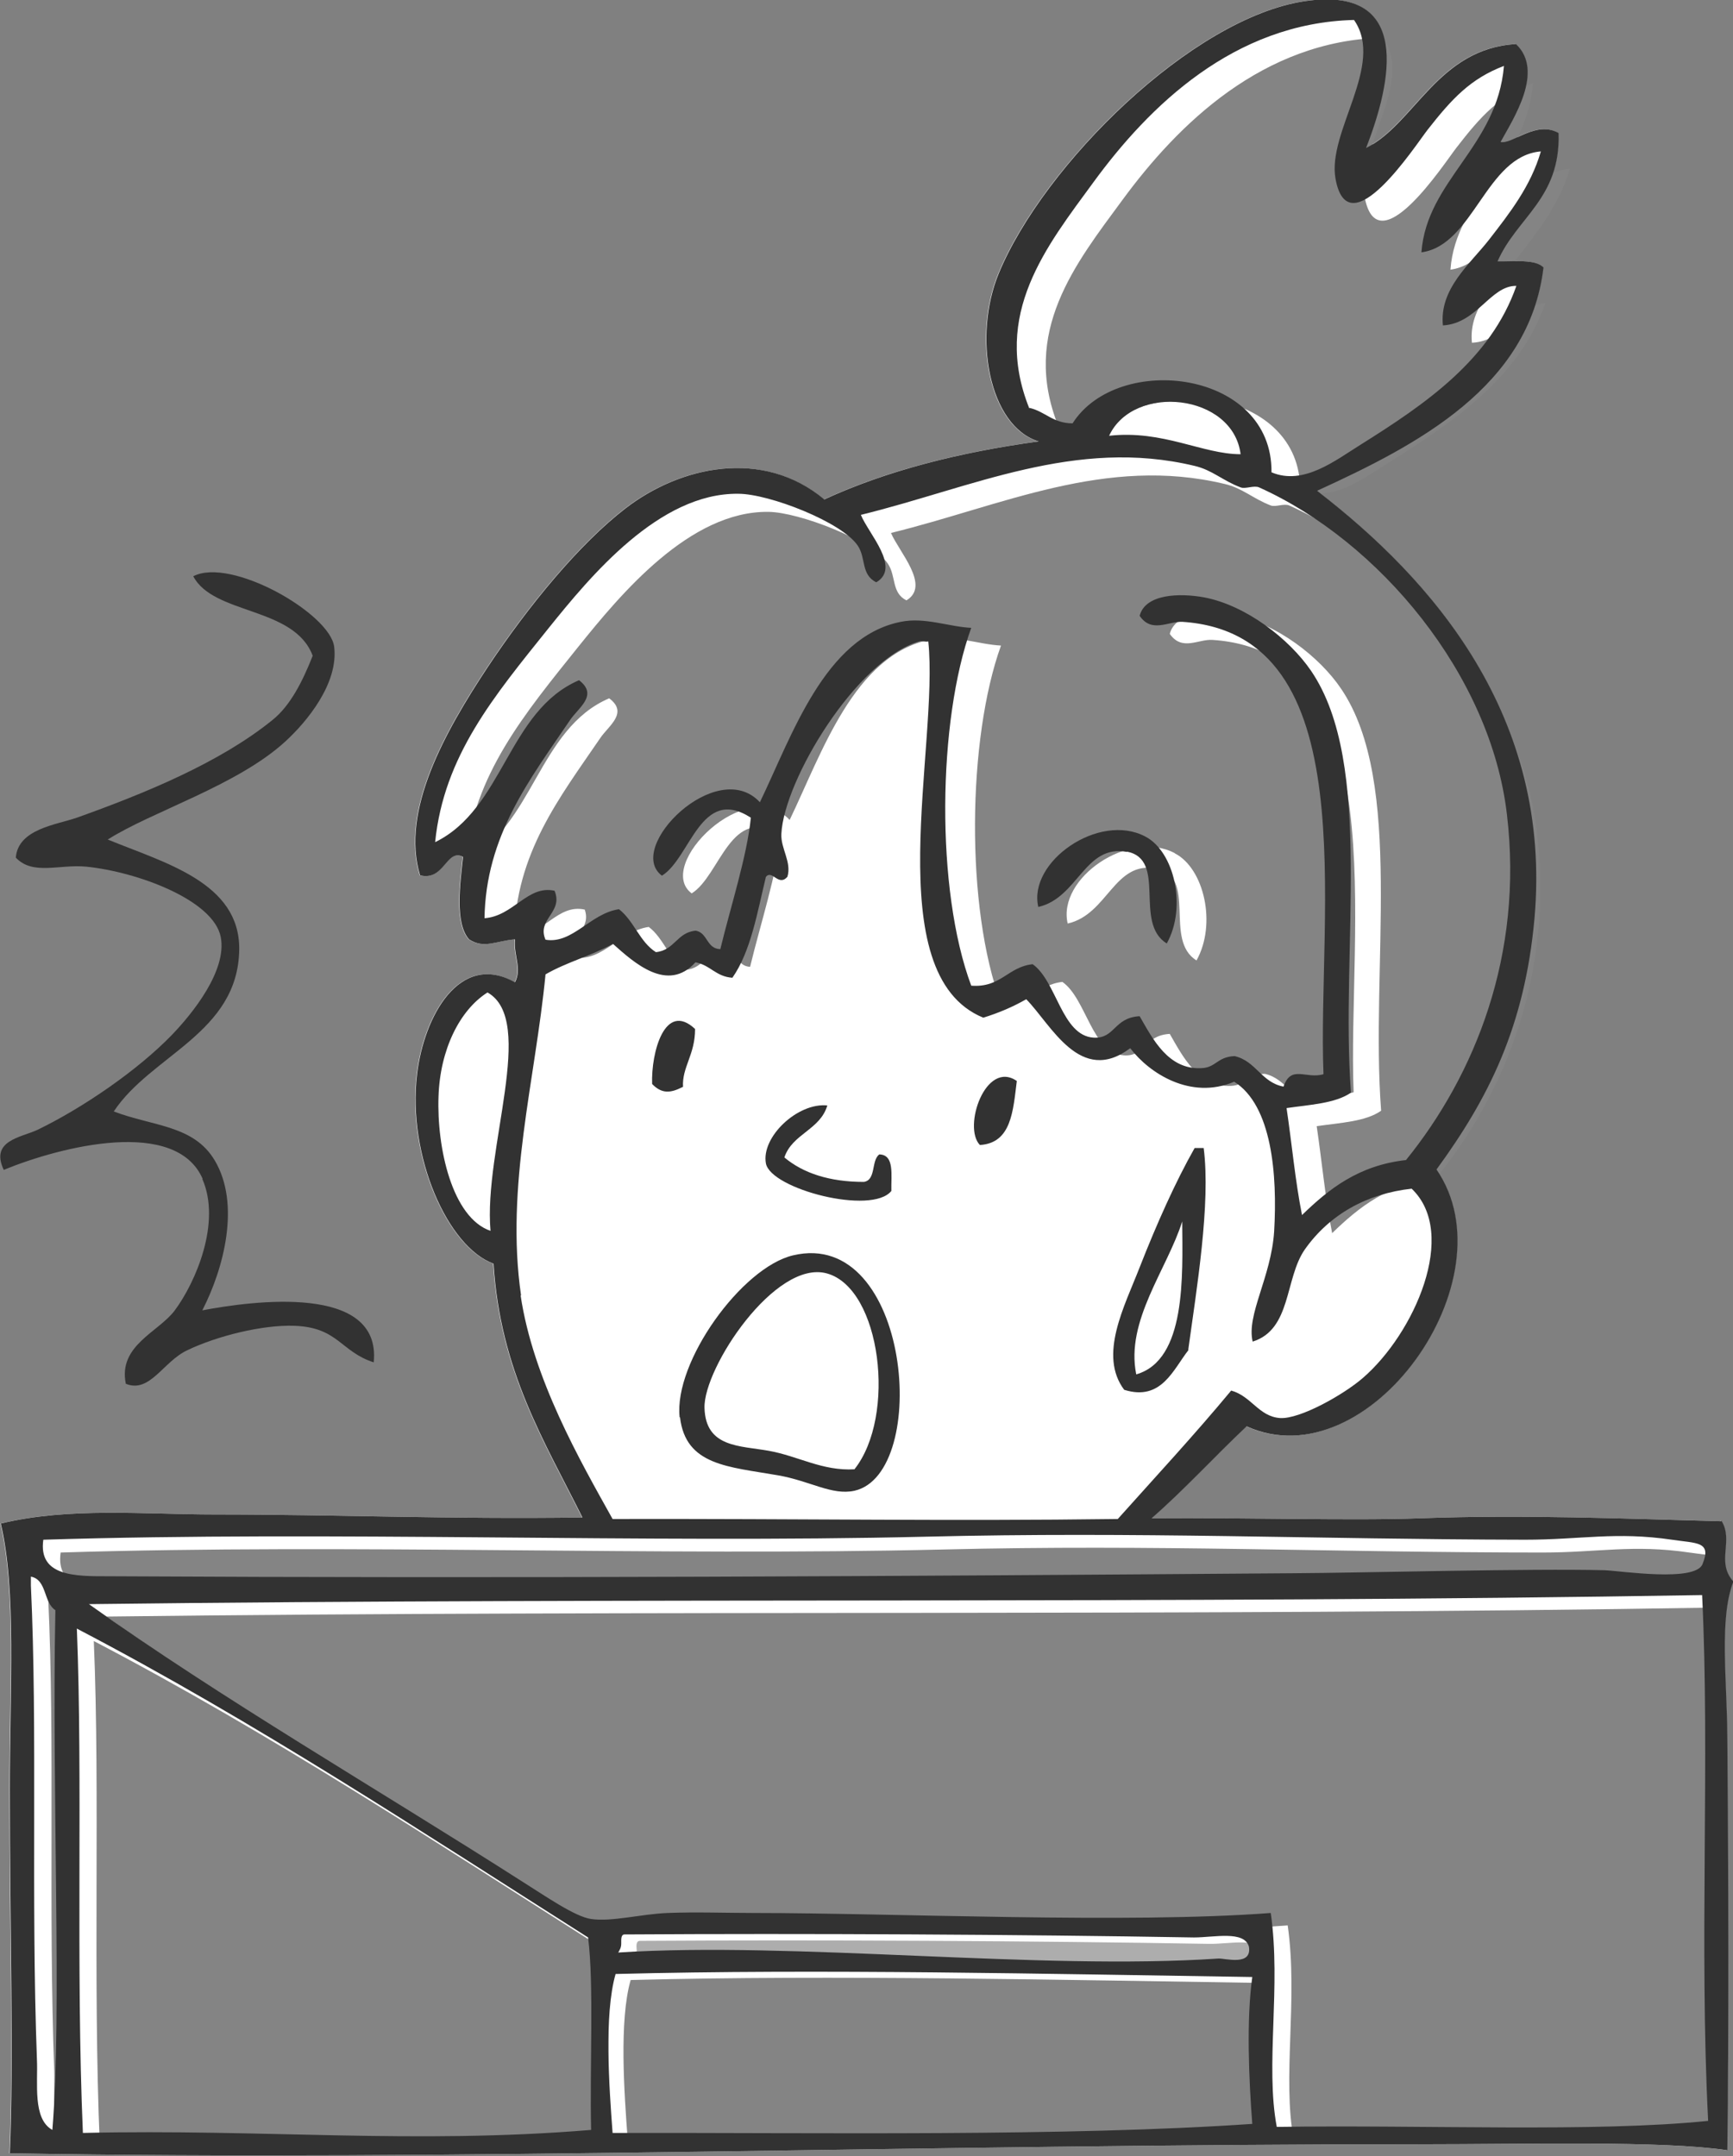
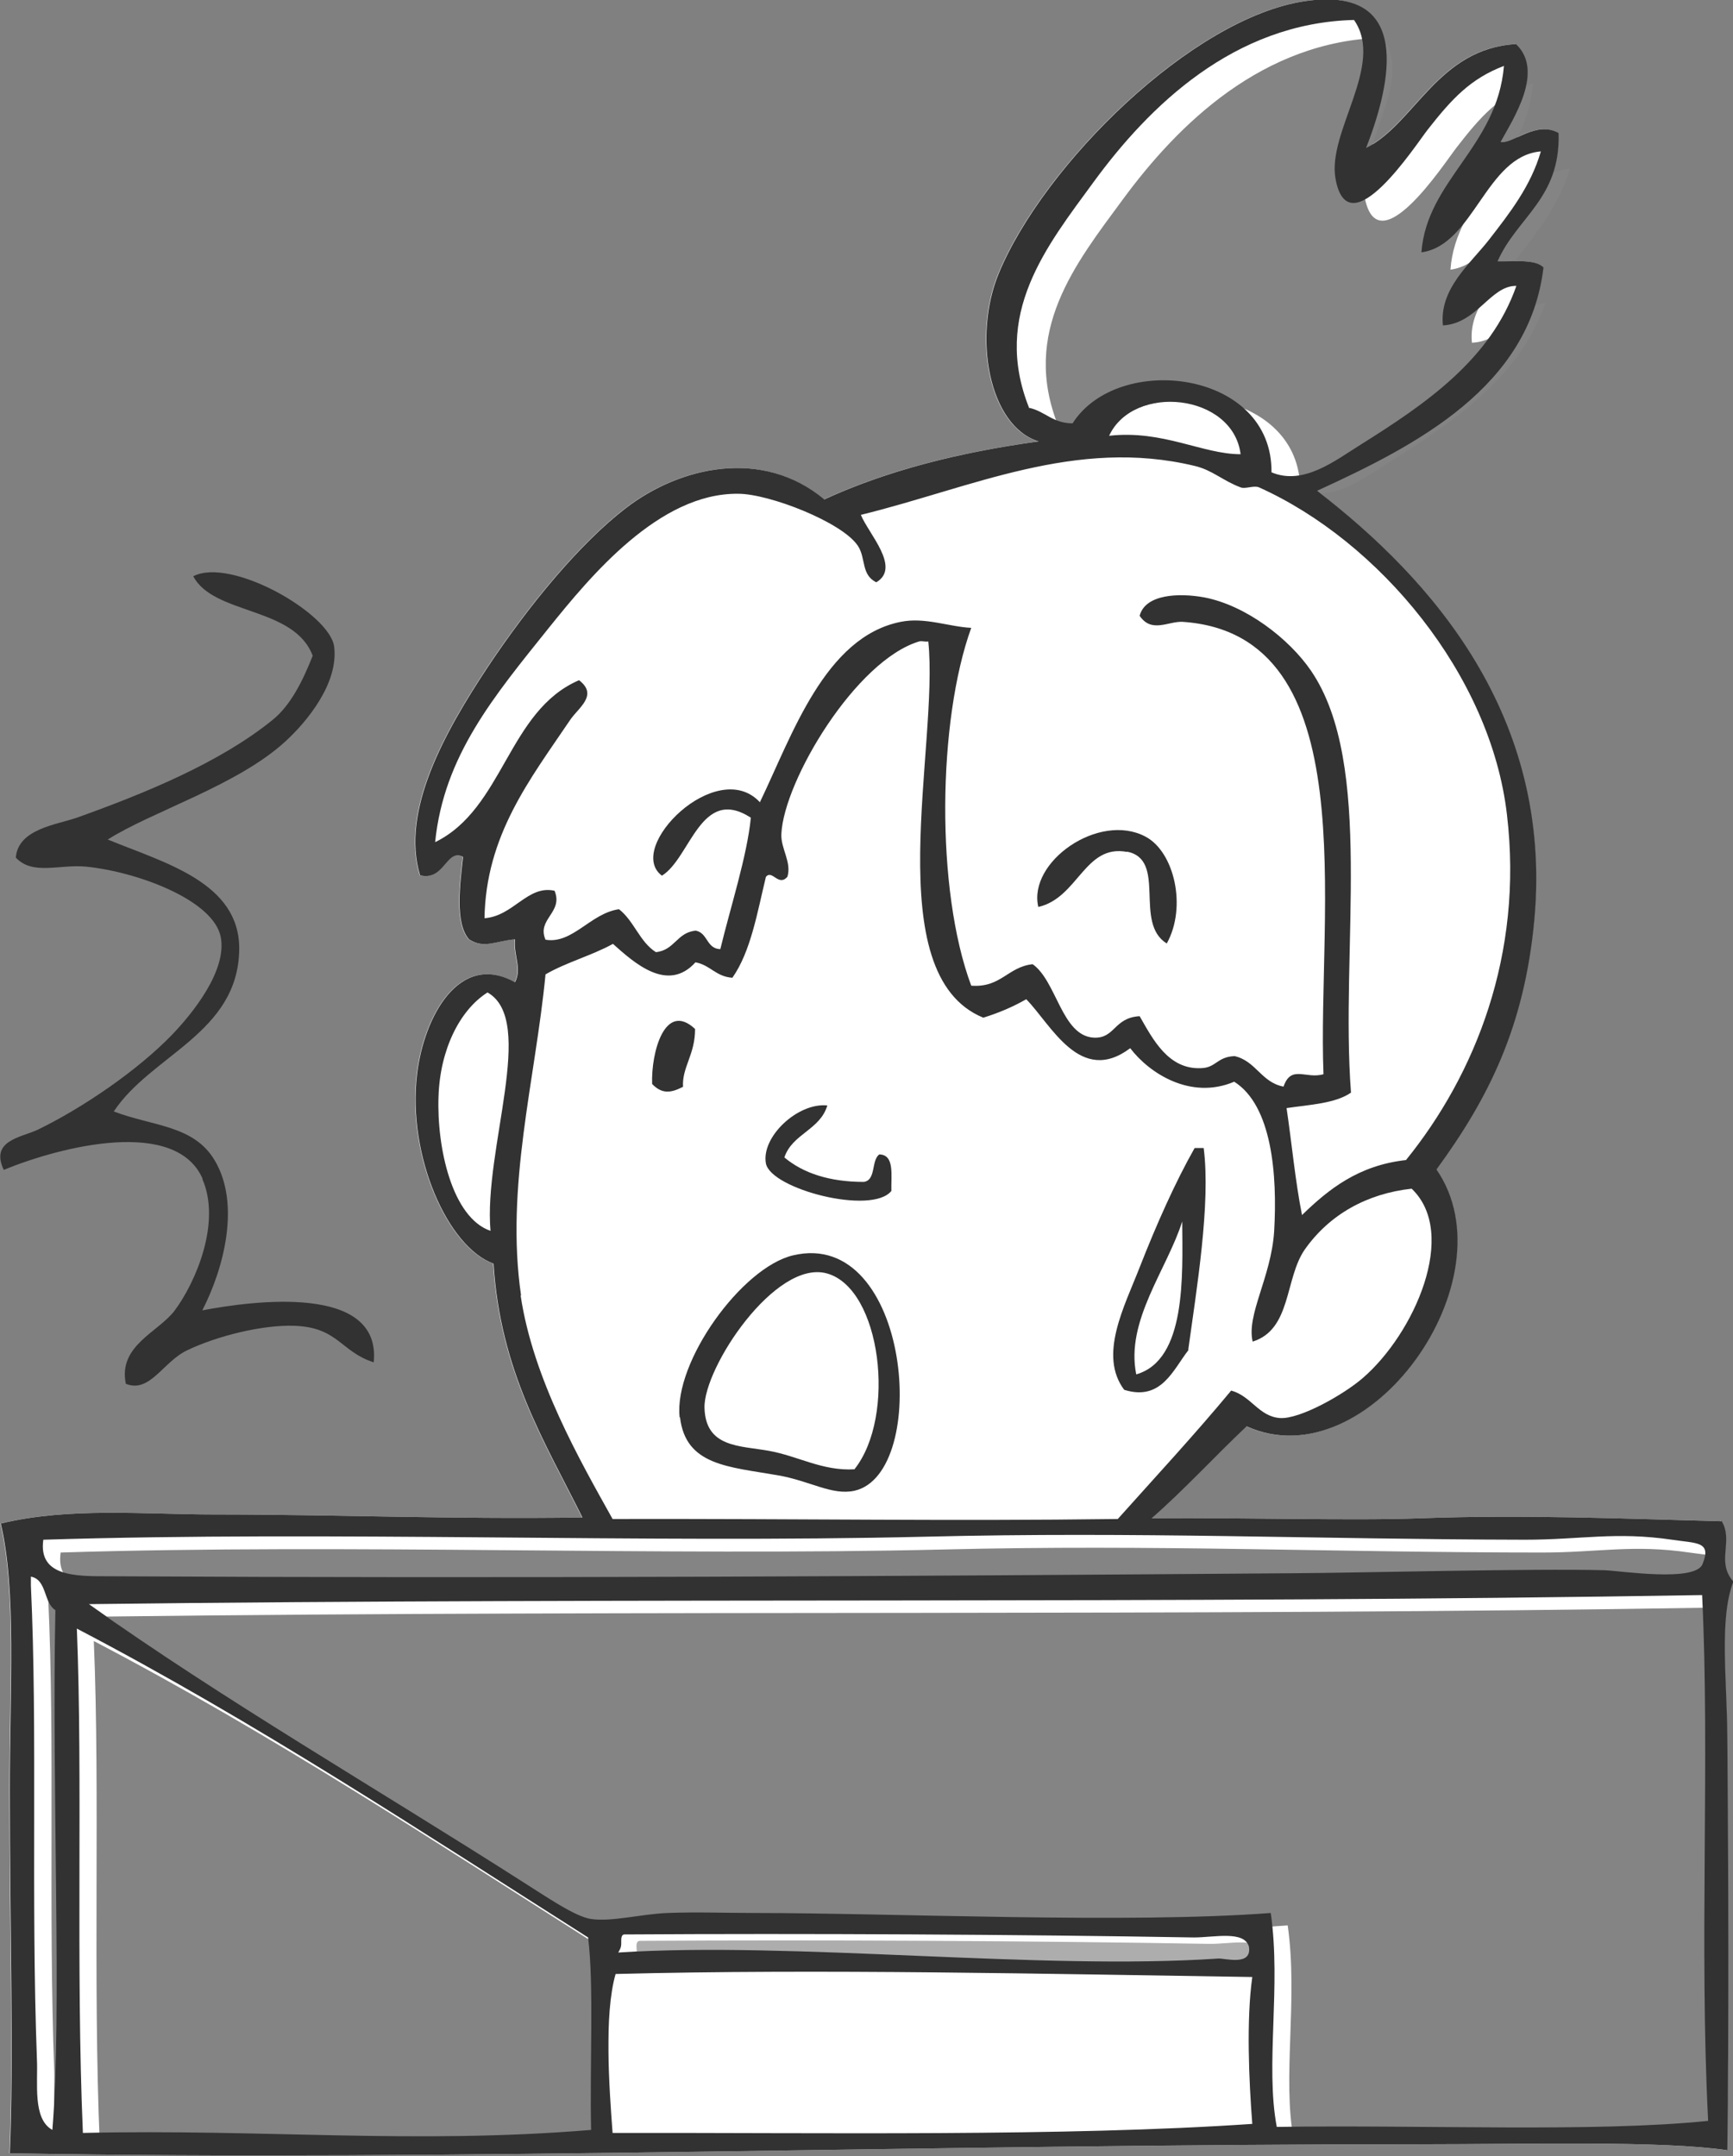
<svg xmlns="http://www.w3.org/2000/svg" id="_レイヤー_2" data-name="レイヤー 2" viewBox="0 0 46 57.25">
  <rect x="0" y="0" width="46" height="57.25" fill="#808080" stroke="none" />
  <defs>
    <style>
      .cls-1 {
        fill: #fff;
      }

      .cls-2 {
        fill: #848484;
      }

      .cls-3 {
        fill: #323232;
      }

      .cls-4 {
        fill: #adadad;
      }
    </style>
  </defs>
  <g id="_記事内の画像" data-name="記事内の画像">
    <g>
      <path class="cls-1" d="m45.67,40.39c-2.59-.07-5.25-.18-7.96-.08-1.83.07-4.59-.02-7.15,0,.88-.77,1.67-1.64,2.52-2.44,3.23,1.46,7.05-3.9,5.04-6.82,1.38-1.89,2.34-3.79,2.6-6.66.48-5.39-2.72-9.01-5.77-11.36,2.67-1.22,5.64-2.77,6.01-5.93-.23-.23-.77-.15-1.22-.16.51-1.17,1.68-1.67,1.62-3.41-.61-.34-1.22.31-1.54.24.34-.62,1.17-1.88.41-2.6-2.08.12-2.69,2.12-3.98,2.76.68-1.74,1.24-4.32-1.62-3.9-3,.44-6.94,4.35-8.13,7.23-.69,1.67-.27,4.05,1.06,4.46-2.12.29-4.04.78-5.69,1.54-1.64-1.37-3.83-.88-5.28.24-1.22.94-2.57,2.58-3.66,4.22-1.13,1.71-2.31,3.81-1.79,5.52.65.16.69-.72,1.14-.49-.07.68-.23,1.75.16,2.19.4.26.71.04,1.22,0-.04.44.19.77,0,1.14-1.48-.83-2.42.92-2.6,2.44-.26,2.16.81,4.59,2.03,5.03.18,2.85,1.35,4.71,2.36,6.74-3.57.05-6.48-.08-9.75-.08-1.87,0-3.87-.2-5.69.24.42,1.77.24,4.4.24,7.06,0,3.76.11,7.13,0,9.66,11.72.21,24.46-.24,37.46-.24,2.81,0,6.39-.1,8.13.16.04-3.23.03-7.35,0-10.96-.01-1.56-.22-3.15.16-4.14-.47-.53.02-1.08-.32-1.62Z" />
      <g>
-         <path class="cls-1" d="m29.67,40.31c1.01-1.13,2.04-2.24,3.01-3.41.54.15.73.69,1.3.73.54.03,1.68-.62,2.19-1.06,1.37-1.18,2.55-3.85,1.3-5.03-1.19.13-2.19.69-2.84,1.62-.54.76-.35,2.12-1.38,2.44-.17-.71.49-1.71.57-2.92.1-1.52-.06-3.35-1.06-3.98-1.16.49-2.26-.22-2.76-.89-1.33,1-2.1-.63-2.76-1.3-.35.2-.72.36-1.14.49-2.82-1.14-1.17-7.23-1.46-9.99-.08.02-.17-.02-.24,0-1.67.51-3.59,3.69-3.66,5.11-.02.39.29.74.16,1.14-.24.27-.4-.2-.57,0-.24.95-.4,1.98-.89,2.68-.43-.03-.59-.33-.98-.41-.74.82-1.63.01-2.19-.49-.56.31-1.24.49-1.79.81-.27,2.81-1.08,5.64-.65,8.52.33,2.21,1.57,4.37,2.44,5.93,5.19-.01,8.88.06,13.41,0Zm.57-6.66c.45-1.15.95-2.27,1.46-3.17h.24c.19,1.48-.19,3.76-.41,5.36-.41.52-.72,1.37-1.71,1.06-.69-.91,0-2.22.41-3.25Zm-3.25-4.95c-.1.79-.13,1.65-.98,1.7-.46-.48.15-2.28.98-1.7Zm-5.04.65c-.19.65-.92.75-1.14,1.38.5.42,1.2.64,2.11.65.33-.05.19-.57.41-.73.42.01.31.56.32.97-.52.65-3.2-.05-3.33-.73-.14-.7.83-1.63,1.63-1.54Zm-.89,3.98c3.11-.74,3.66,5.79,1.63,6.25-.6.14-1.17-.26-2.03-.41-1.32-.23-2.45-.27-2.6-1.54-.17-1.47,1.64-3.98,3.01-4.3Zm-2.6-6.01c0,.7-.36,1.01-.32,1.54-.33.17-.56.17-.81-.08-.03-.85.34-2.21,1.14-1.46Z" />
        <path class="cls-1" d="m20.41,38.52c.79.14,1.42.53,2.27.49,1.12-1.41.7-4.8-.73-5.2-1.37-.38-3.28,2.52-3.25,3.57.03,1.06.93,1,1.71,1.14Z" />
-         <path class="cls-2" d="m16.74,52.57c-.31,1.08-.17,3.01-.08,4.22,5.5,0,12.02.1,16.98-.24-.09-1.15-.16-2.75,0-3.9-5.36-.08-11.5-.22-16.9-.08Z" />
        <path class="cls-4" d="m32.74,52.17c.18-.01.91.21.81-.32-.13-.43-.92-.23-1.46-.24-4.65-.08-10.32-.11-15.11-.08-.1.01-.09.13-.08.24,0,.11-.04.18-.08.24,4.65-.3,11.19.49,15.93.16Z" />
        <g>
          <path class="cls-2" d="m1.93,43.08c-.32-.2-.22-.81-.65-.89v.24c.18,3.84,0,8.25.16,12.58.02.62-.13,1.57.41,1.87.26-3.14-.02-8.95.08-13.8Z" />
          <path class="cls-2" d="m3.31,42.19c10.88.06,20.89,0,31.45-.08,1.89-.01,6.32-.14,8.29-.08.46.01,2.4.32,2.6-.16.25-.61-.15-.55-.81-.65-1.5-.22-2.41,0-3.9,0-5.55,0-10.24-.22-15.93-.08-7.52.18-15.69-.16-23.4.08-.14.99.86.97,1.71.97Z" />
          <path class="cls-2" d="m16.06,51.77c-4.44-2.82-8.81-5.71-13.57-8.2.17,4.03-.03,8.95.16,13.39,4.8-.11,8.76.31,13.49-.08-.04-1.66.08-3.85-.08-5.11Z" />
          <path class="cls-2" d="m45.64,42.68c-14.27.24-28.21.06-42.82.24,3.47,2.47,7.67,4.92,11.54,7.39.56.36,1.36.91,1.79.97.55.08,1.31-.13,2.03-.16.74-.03,1.58,0,2.27,0,3.72,0,9.95.29,13.73,0,.28,1.96-.15,4.04.16,5.68,3.95-.06,8.41.14,11.46-.16-.24-4.66.05-9.66-.16-13.96Z" />
        </g>
        <path class="cls-1" d="m12.93,26.35c-.74.47-1.26,1.52-1.3,2.76-.04,1.36.36,3.22,1.38,3.57-.19-2.17,1.23-5.6-.08-6.33Z" />
        <path class="cls-1" d="m31.37,32.43c-.4,1.26-1.51,2.64-1.22,4.06,1.33-.38,1.23-2.61,1.22-4.06Z" />
        <g>
          <path class="cls-2" d="m34.52,13c.84.36,1.7-.32,2.36-.73,1.74-1.09,3.46-2.27,4.14-4.22-.69,0-1.04,1.01-1.95,1.05-.1-.97.72-1.63,1.22-2.27.55-.71,1.11-1.42,1.38-2.35-1.46.12-1.78,2.49-3.17,2.68.14-1.92,2.02-2.8,2.19-4.95-.9.34-1.38.87-2.03,1.71-.32.41-2.1,3.16-2.44,1.3-.23-1.25,1.32-3.04.49-4.22-3.19.08-5.44,2.3-6.91,4.3-1.25,1.7-2.71,3.51-1.71,6.01.41.1.62.41,1.14.41,1.21-1.9,5.31-1.41,5.28,1.3Z" />
-           <path class="cls-2" d="m15.51,24.12c.23.58-.48.75-.24,1.3.72.11,1.19-.7,1.95-.81.4.3.54.87.98,1.14.5-.04.56-.53,1.06-.57.32.06.28.47.65.49.27-1.12.71-2.47.81-3.49-1.32-.86-1.6,1.07-2.36,1.54-.99-.74,1.46-3.18,2.6-1.95.85-1.76,1.71-4.39,3.74-4.79.64-.13,1.27.13,1.87.16-.89,2.46-.95,6.96,0,9.5.79.06.96-.5,1.63-.57.64.45.78,1.89,1.63,1.95.57.04.53-.53,1.22-.57.35.61.76,1.42,1.63,1.38.4-.02.43-.31.89-.32.58.13.71.7,1.3.81.2-.59.6-.18,1.06-.32-.17-4.3,1.15-11.68-3.74-12.01-.38-.03-.81.31-1.14-.16.15-.58,1.04-.61,1.71-.49,1.12.21,2.27,1.1,2.84,1.95,1.68,2.48.77,7.39,1.06,11.2-.41.29-1.09.32-1.71.41.14.95.23,1.94.41,2.84.71-.69,1.5-1.32,2.76-1.46,1.84-2.26,3.12-5.45,2.68-9.17-.43-3.72-3.4-7.26-6.58-8.69-.14-.06-.36.05-.49,0-.47-.18-.75-.46-1.22-.57-3.16-.76-5.92.58-8.86,1.3.21.5,1.06,1.4.41,1.79-.4-.2-.27-.64-.49-.97-.42-.63-2.36-1.37-3.17-1.38-2.09-.03-3.93,2.19-5.04,3.57-1.45,1.81-2.78,3.4-3.01,5.68,1.81-.89,1.93-3.49,3.82-4.3.52.39-.02.73-.24,1.06-1.07,1.57-2.25,3.06-2.28,5.28.78-.05,1.15-.89,1.87-.73Zm15.68-1.46c.77.4,1.11,1.87.57,2.84-.88-.54.03-2.22-1.06-2.44-1.13-.22-1.29,1.22-2.36,1.46-.28-1.2,1.62-2.51,2.84-1.87Z" />
        </g>
        <path class="cls-1" d="m29.43,11.57c1.44-.16,2.48.49,3.49.49-.2-1.61-2.84-1.89-3.49-.49Z" />
        <path class="cls-3" d="m45.68,40.39c-2.59-.07-5.25-.18-7.96-.08-1.83.07-4.59-.02-7.15,0,.88-.77,1.67-1.64,2.52-2.44,3.23,1.46,7.05-3.9,5.04-6.82,1.38-1.89,2.34-3.79,2.6-6.66.48-5.39-2.72-9.01-5.77-11.36,2.67-1.22,5.64-2.77,6.01-5.93-.23-.23-.77-.15-1.22-.16.51-1.17,1.68-1.67,1.62-3.41-.61-.34-1.22.31-1.54.24.34-.62,1.17-1.88.41-2.6-2.08.12-2.69,2.12-3.98,2.76.68-1.74,1.24-4.32-1.62-3.9-3,.44-6.94,4.35-8.13,7.23-.69,1.67-.27,4.05,1.06,4.46-2.12.29-4.04.78-5.69,1.54-1.64-1.37-3.83-.88-5.28.24-1.22.94-2.57,2.58-3.66,4.22-1.13,1.71-2.31,3.81-1.79,5.52.65.16.69-.72,1.14-.49-.07.68-.23,1.75.16,2.19.4.26.71.04,1.22,0-.04.44.19.77,0,1.14-1.48-.83-2.42.92-2.6,2.44-.26,2.16.81,4.59,2.03,5.03.18,2.85,1.35,4.71,2.36,6.74-3.57.05-6.48-.08-9.75-.08-1.87,0-3.87-.2-5.69.24.42,1.77.24,4.4.24,7.06,0,3.76.11,7.13,0,9.66,11.72.21,24.46-.24,37.46-.24,2.81,0,6.39-.1,8.13.16.04-3.23.03-7.35,0-10.96-.01-1.56-.22-3.15.16-4.14-.47-.53.02-1.08-.32-1.62Zm-32.66-7.71c-1.02-.35-1.43-2.21-1.38-3.57.04-1.24.56-2.29,1.3-2.76,1.31.74-.11,4.17.08,6.33Zm14.3-21.84c-1-2.5.46-4.3,1.71-6.01,1.47-2.01,3.72-4.22,6.91-4.3.83,1.19-.72,2.97-.49,4.22.34,1.86,2.12-.89,2.44-1.3.65-.83,1.14-1.36,2.03-1.7-.18,2.15-2.05,3.04-2.19,4.95,1.39-.19,1.71-2.56,3.17-2.68-.27.93-.83,1.64-1.38,2.35-.5.64-1.32,1.3-1.22,2.27.91-.05,1.26-1.06,1.95-1.05-.68,1.95-2.4,3.13-4.14,4.22-.66.41-1.51,1.09-2.36.73.03-2.71-4.07-3.2-5.28-1.3-.52,0-.72-.31-1.14-.41Zm5.61,1.22c-1.01,0-2.06-.65-3.49-.49.65-1.4,3.29-1.12,3.49.49Zm-20.07,12.34c.03-2.22,1.21-3.71,2.27-5.28.22-.33.76-.66.24-1.06-1.89.81-2,3.41-3.82,4.3.23-2.29,1.56-3.87,3.01-5.68,1.11-1.38,2.94-3.6,5.04-3.57.81,0,2.75.75,3.17,1.38.22.33.08.77.49.97.66-.39-.2-1.28-.41-1.79,2.94-.72,5.7-2.06,8.86-1.3.47.11.74.39,1.22.57.13.05.35-.06.49,0,3.18,1.43,6.15,4.97,6.58,8.69.44,3.72-.85,6.91-2.68,9.17-1.26.14-2.05.77-2.76,1.46-.18-.9-.27-1.9-.41-2.84.61-.09,1.29-.12,1.71-.41-.29-3.82.63-8.72-1.06-11.2-.58-.85-1.73-1.74-2.84-1.95-.66-.12-1.56-.09-1.71.49.32.47.76.14,1.14.16,4.89.33,3.57,7.71,3.74,12.01-.46.14-.86-.26-1.06.33-.59-.11-.73-.68-1.3-.81-.47.02-.49.31-.89.32-.87.04-1.28-.77-1.63-1.38-.69.04-.65.6-1.22.57-.85-.05-.98-1.5-1.62-1.95-.66.07-.84.63-1.63.57-.95-2.54-.89-7.04,0-9.5-.6-.03-1.23-.29-1.87-.16-2.02.4-2.89,3.03-3.74,4.79-1.14-1.23-3.59,1.21-2.6,1.95.76-.47,1.03-2.4,2.36-1.54-.1,1.02-.54,2.37-.81,3.49-.37-.01-.33-.43-.65-.49-.5.04-.56.52-1.06.57-.43-.27-.58-.83-.98-1.14-.76.11-1.23.93-1.95.81-.24-.55.48-.72.24-1.3-.72-.16-1.09.68-1.87.73Zm.97,9.99c-.42-2.89.38-5.72.65-8.52.55-.32,1.23-.5,1.79-.81.56.5,1.45,1.31,2.19.49.39.07.54.38.98.41.49-.7.66-1.73.89-2.68.17-.2.33.27.57,0,.12-.39-.18-.75-.16-1.14.07-1.42,1.98-4.61,3.66-5.11.08-.02.17.02.24,0,.29,2.76-1.35,8.84,1.46,9.99.42-.13.79-.29,1.14-.49.66.67,1.43,2.3,2.76,1.3.51.67,1.61,1.38,2.76.89,1,.63,1.15,2.46,1.06,3.98-.08,1.21-.74,2.21-.57,2.92,1.03-.32.85-1.67,1.38-2.44.66-.94,1.66-1.49,2.84-1.62,1.25,1.19.07,3.85-1.3,5.03-.51.44-1.66,1.09-2.19,1.06-.57-.04-.76-.58-1.3-.73-.97,1.17-2,2.28-3.01,3.41-4.53.06-8.22-.01-13.41,0-.87-1.56-2.11-3.72-2.44-5.93Zm-12.68,6.49c7.71-.24,15.89.1,23.4-.08,5.68-.14,10.38.07,15.93.08,1.49,0,2.4-.22,3.9,0,.66.1,1.06.04.81.65-.2.48-2.14.18-2.6.16-1.97-.05-6.4.07-8.29.08-10.55.08-20.56.14-31.44.08-.85,0-1.85.01-1.71-.97Zm.24,15.67c-.53-.29-.38-1.25-.41-1.87-.16-4.33.02-8.74-.16-12.58v-.24c.43.08.33.69.65.89-.1,4.85.18,10.66-.08,13.8Zm14.3,0c-4.73.39-8.68-.03-13.49.08-.19-4.44,0-9.37-.16-13.39,4.76,2.49,9.13,5.38,13.57,8.2.16,1.27.04,3.45.08,5.11Zm17.55-.16c-4.96.34-11.48.23-16.98.24-.09-1.21-.23-3.14.08-4.22,5.4-.14,11.54,0,16.9.08-.16,1.14-.09,2.74,0,3.9Zm-16.66-5.03c4.79-.03,10.46,0,15.11.08.54,0,1.33-.19,1.46.24.09.53-.63.31-.81.32-4.74.32-11.28-.46-15.93-.16.04-.07.08-.13.08-.24,0-.11-.01-.23.08-.24Zm17.31,5.11c-.31-1.64.12-3.73-.16-5.68-3.78.29-10.02,0-13.73,0-.7,0-1.53-.03-2.28,0-.72.03-1.48.24-2.03.16-.43-.06-1.23-.62-1.79-.97-3.86-2.47-8.07-4.91-11.54-7.39,14.61-.18,28.55,0,42.82-.24.21,4.3-.08,9.3.16,13.96-3.04.31-7.51.1-11.46.16Z" />
        <path class="cls-3" d="m5.37,31.3c.51,1.16-.18,2.75-.73,3.49-.43.58-1.51.93-1.3,1.95.64.26.99-.59,1.63-.89.79-.38,2-.68,2.84-.65,1.17.04,1.23.69,2.11.97.21-2.1-3.23-1.63-4.55-1.38.57-1.11,1.02-2.82.33-3.98-.56-.94-1.63-.9-2.68-1.3.99-1.5,3.3-2.08,3.33-4.3.02-1.78-1.98-2.3-3.49-2.92,1.18-.75,3.43-1.43,4.71-2.6.58-.53,1.42-1.55,1.3-2.52-.11-.88-2.74-2.39-3.74-1.87.54,1.03,2.68.8,3.17,2.11-.27.69-.6,1.33-1.06,1.7-1.4,1.14-3.41,1.96-5.2,2.6-.55.19-1.56.3-1.62,1.06.45.48,1.16.17,1.87.24,1.37.14,3.38.89,3.57,1.87.17.89-.75,2.03-1.3,2.6-.9.93-2.35,1.93-3.57,2.52-.43.2-1.26.28-.89,1.06,1.54-.63,4.57-1.39,5.28.24Z" />
        <path class="cls-3" d="m29.91,22.61c1.08.21.17,1.89,1.06,2.44.54-.97.2-2.44-.57-2.84-1.23-.65-3.12.67-2.84,1.87,1.06-.24,1.23-1.68,2.36-1.46Z" />
        <path class="cls-3" d="m18.13,28.86c-.03-.53.32-.85.32-1.54-.8-.75-1.17.62-1.14,1.46.25.26.48.25.81.08Z" />
-         <path class="cls-3" d="m26.99,28.7c-.83-.57-1.44,1.23-.98,1.7.84-.05.88-.91.98-1.7Z" />
        <path class="cls-3" d="m23.66,31.62c-.01-.42.09-.96-.32-.97-.22.16-.08.68-.41.73-.91,0-1.61-.23-2.11-.65.21-.63.95-.73,1.14-1.38-.79-.08-1.76.84-1.63,1.54.13.68,2.81,1.38,3.33.73Z" />
        <path class="cls-3" d="m31.54,35.84c.22-1.6.6-3.88.41-5.36h-.24c-.51.9-1.01,2.02-1.46,3.17-.4,1.03-1.1,2.33-.41,3.25.99.31,1.3-.54,1.71-1.06Zm-.16-3.41c.01,1.45.11,3.68-1.22,4.06-.29-1.42.82-2.79,1.22-4.06Z" />
        <path class="cls-3" d="m18.05,37.63c.15,1.28,1.28,1.31,2.6,1.54.86.15,1.43.54,2.03.41,2.03-.46,1.49-6.99-1.63-6.25-1.36.32-3.17,2.83-3.01,4.3Zm3.9-3.82c1.44.4,1.85,3.79.73,5.2-.85.05-1.49-.35-2.27-.49-.77-.14-1.68-.08-1.71-1.14-.03-1.06,1.88-3.95,3.25-3.57Z" />
      </g>
    </g>
  </g>
</svg>